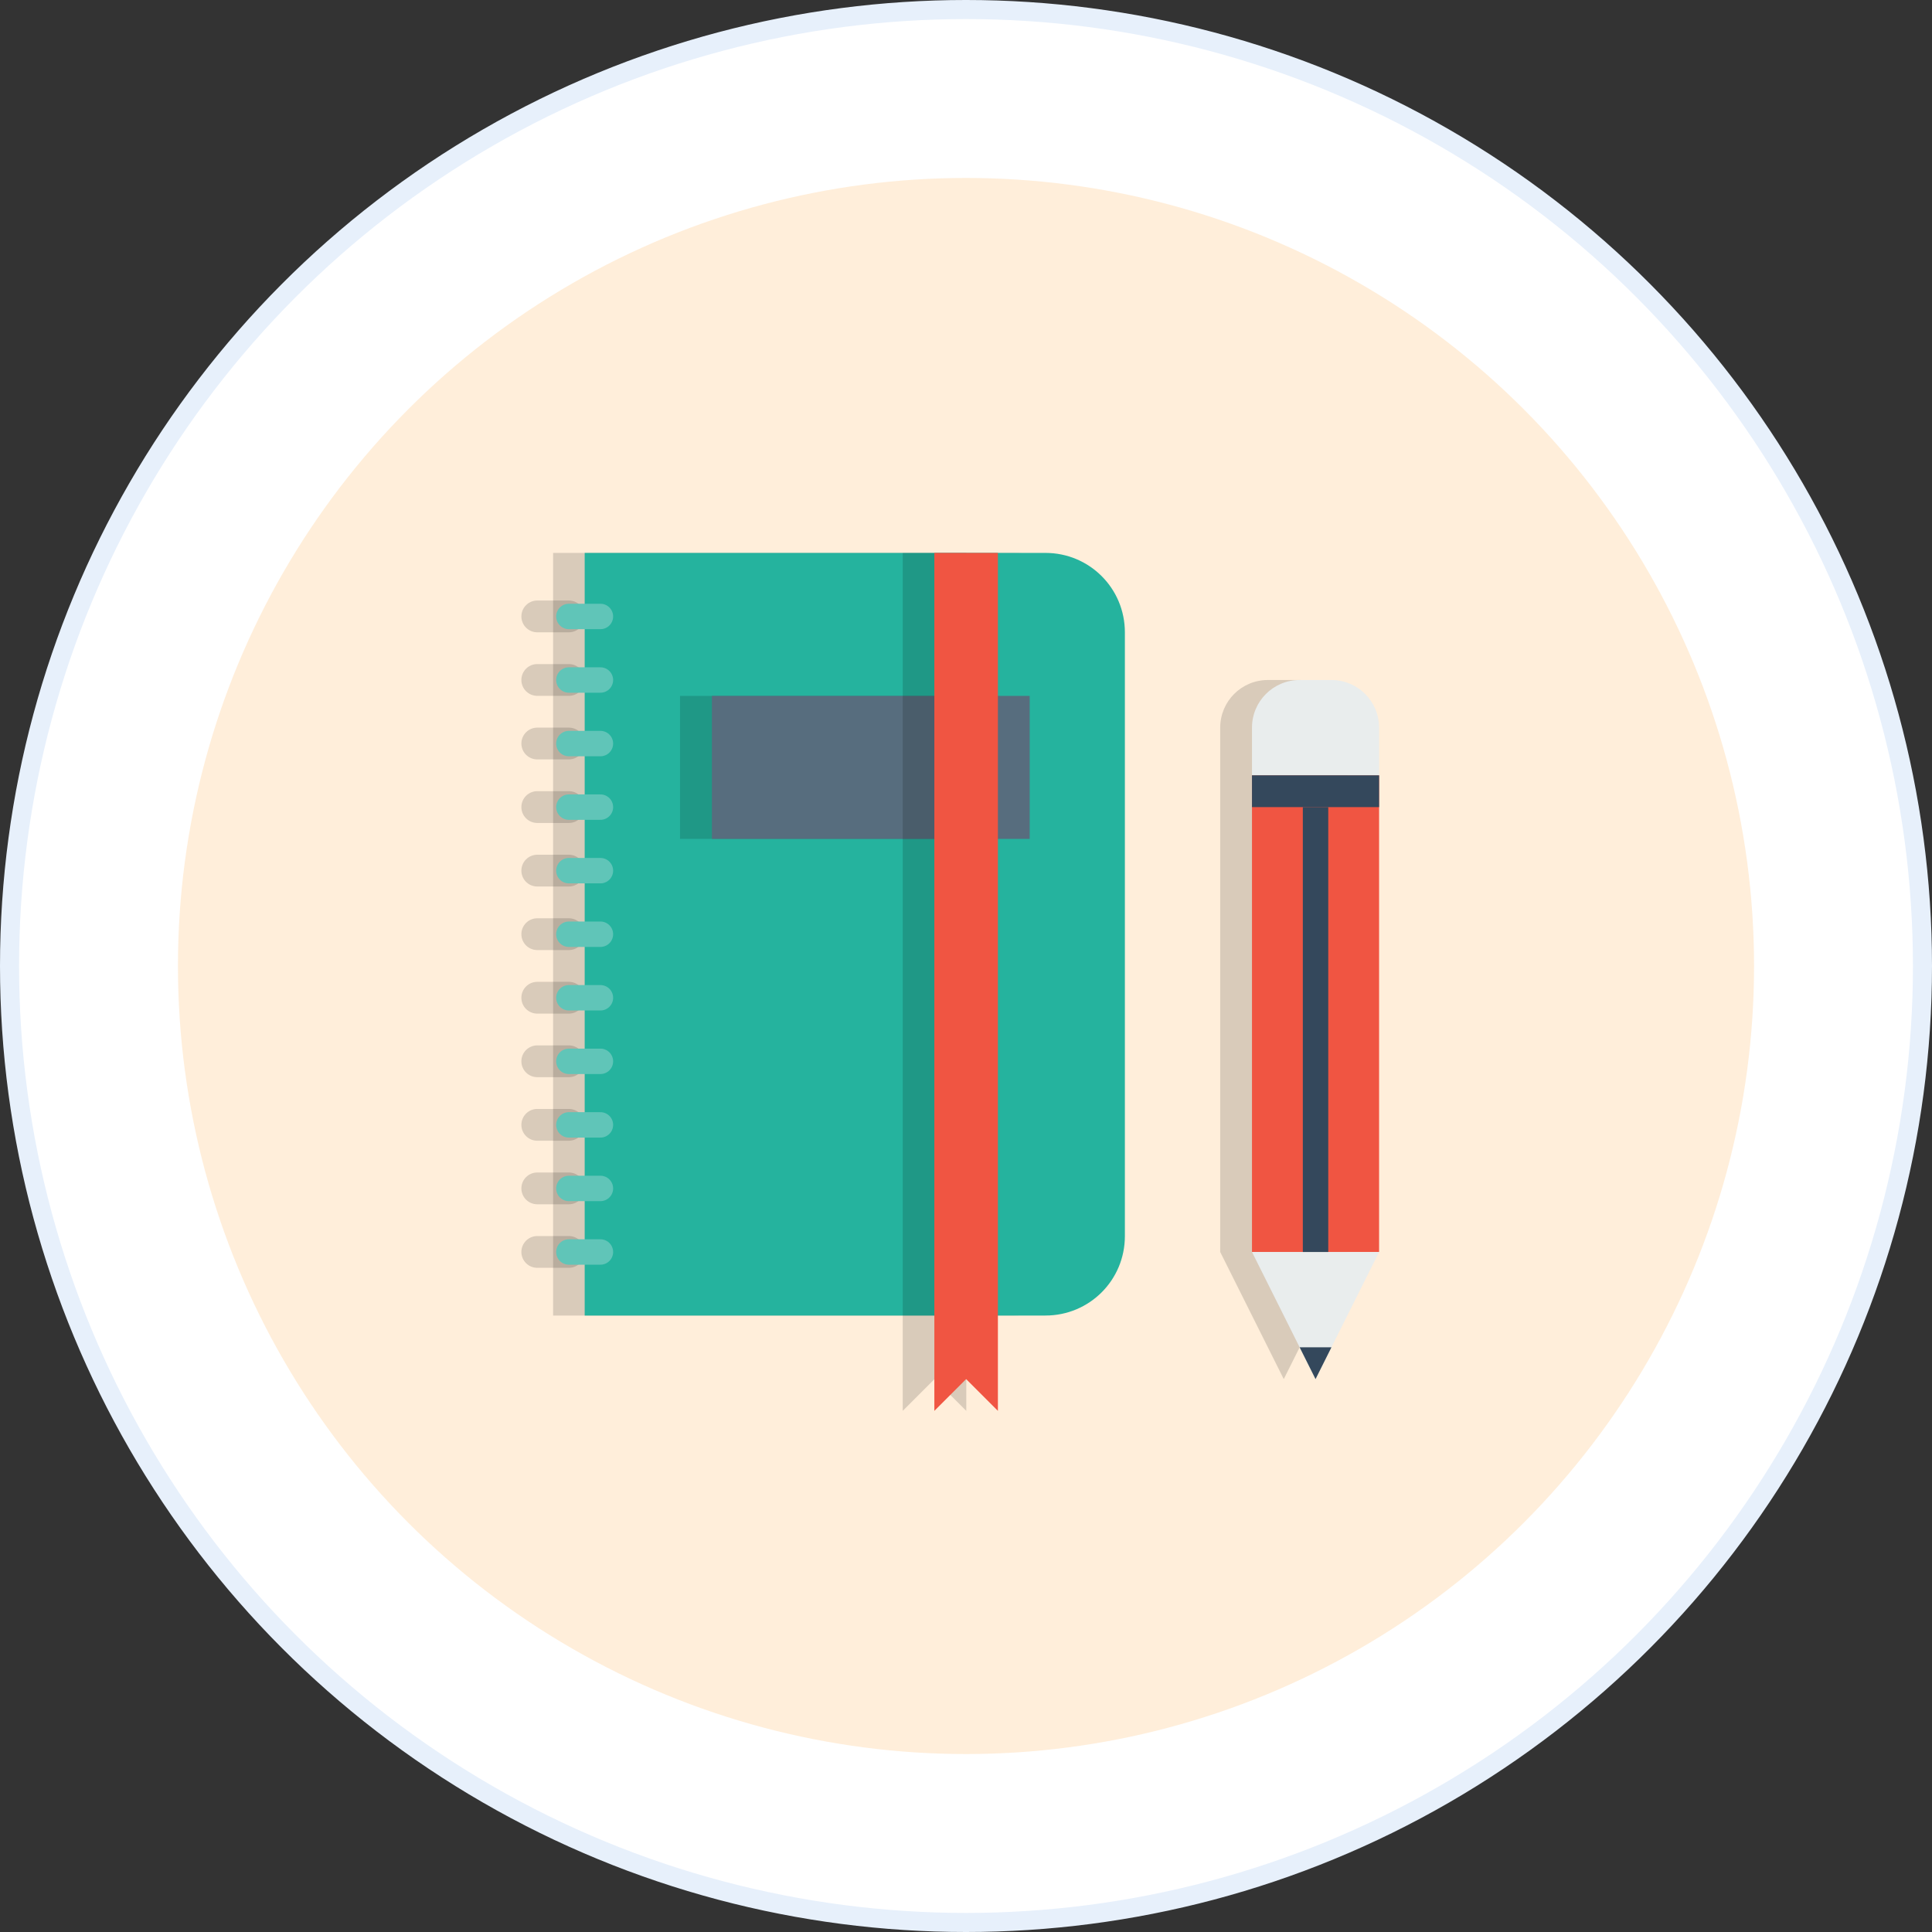
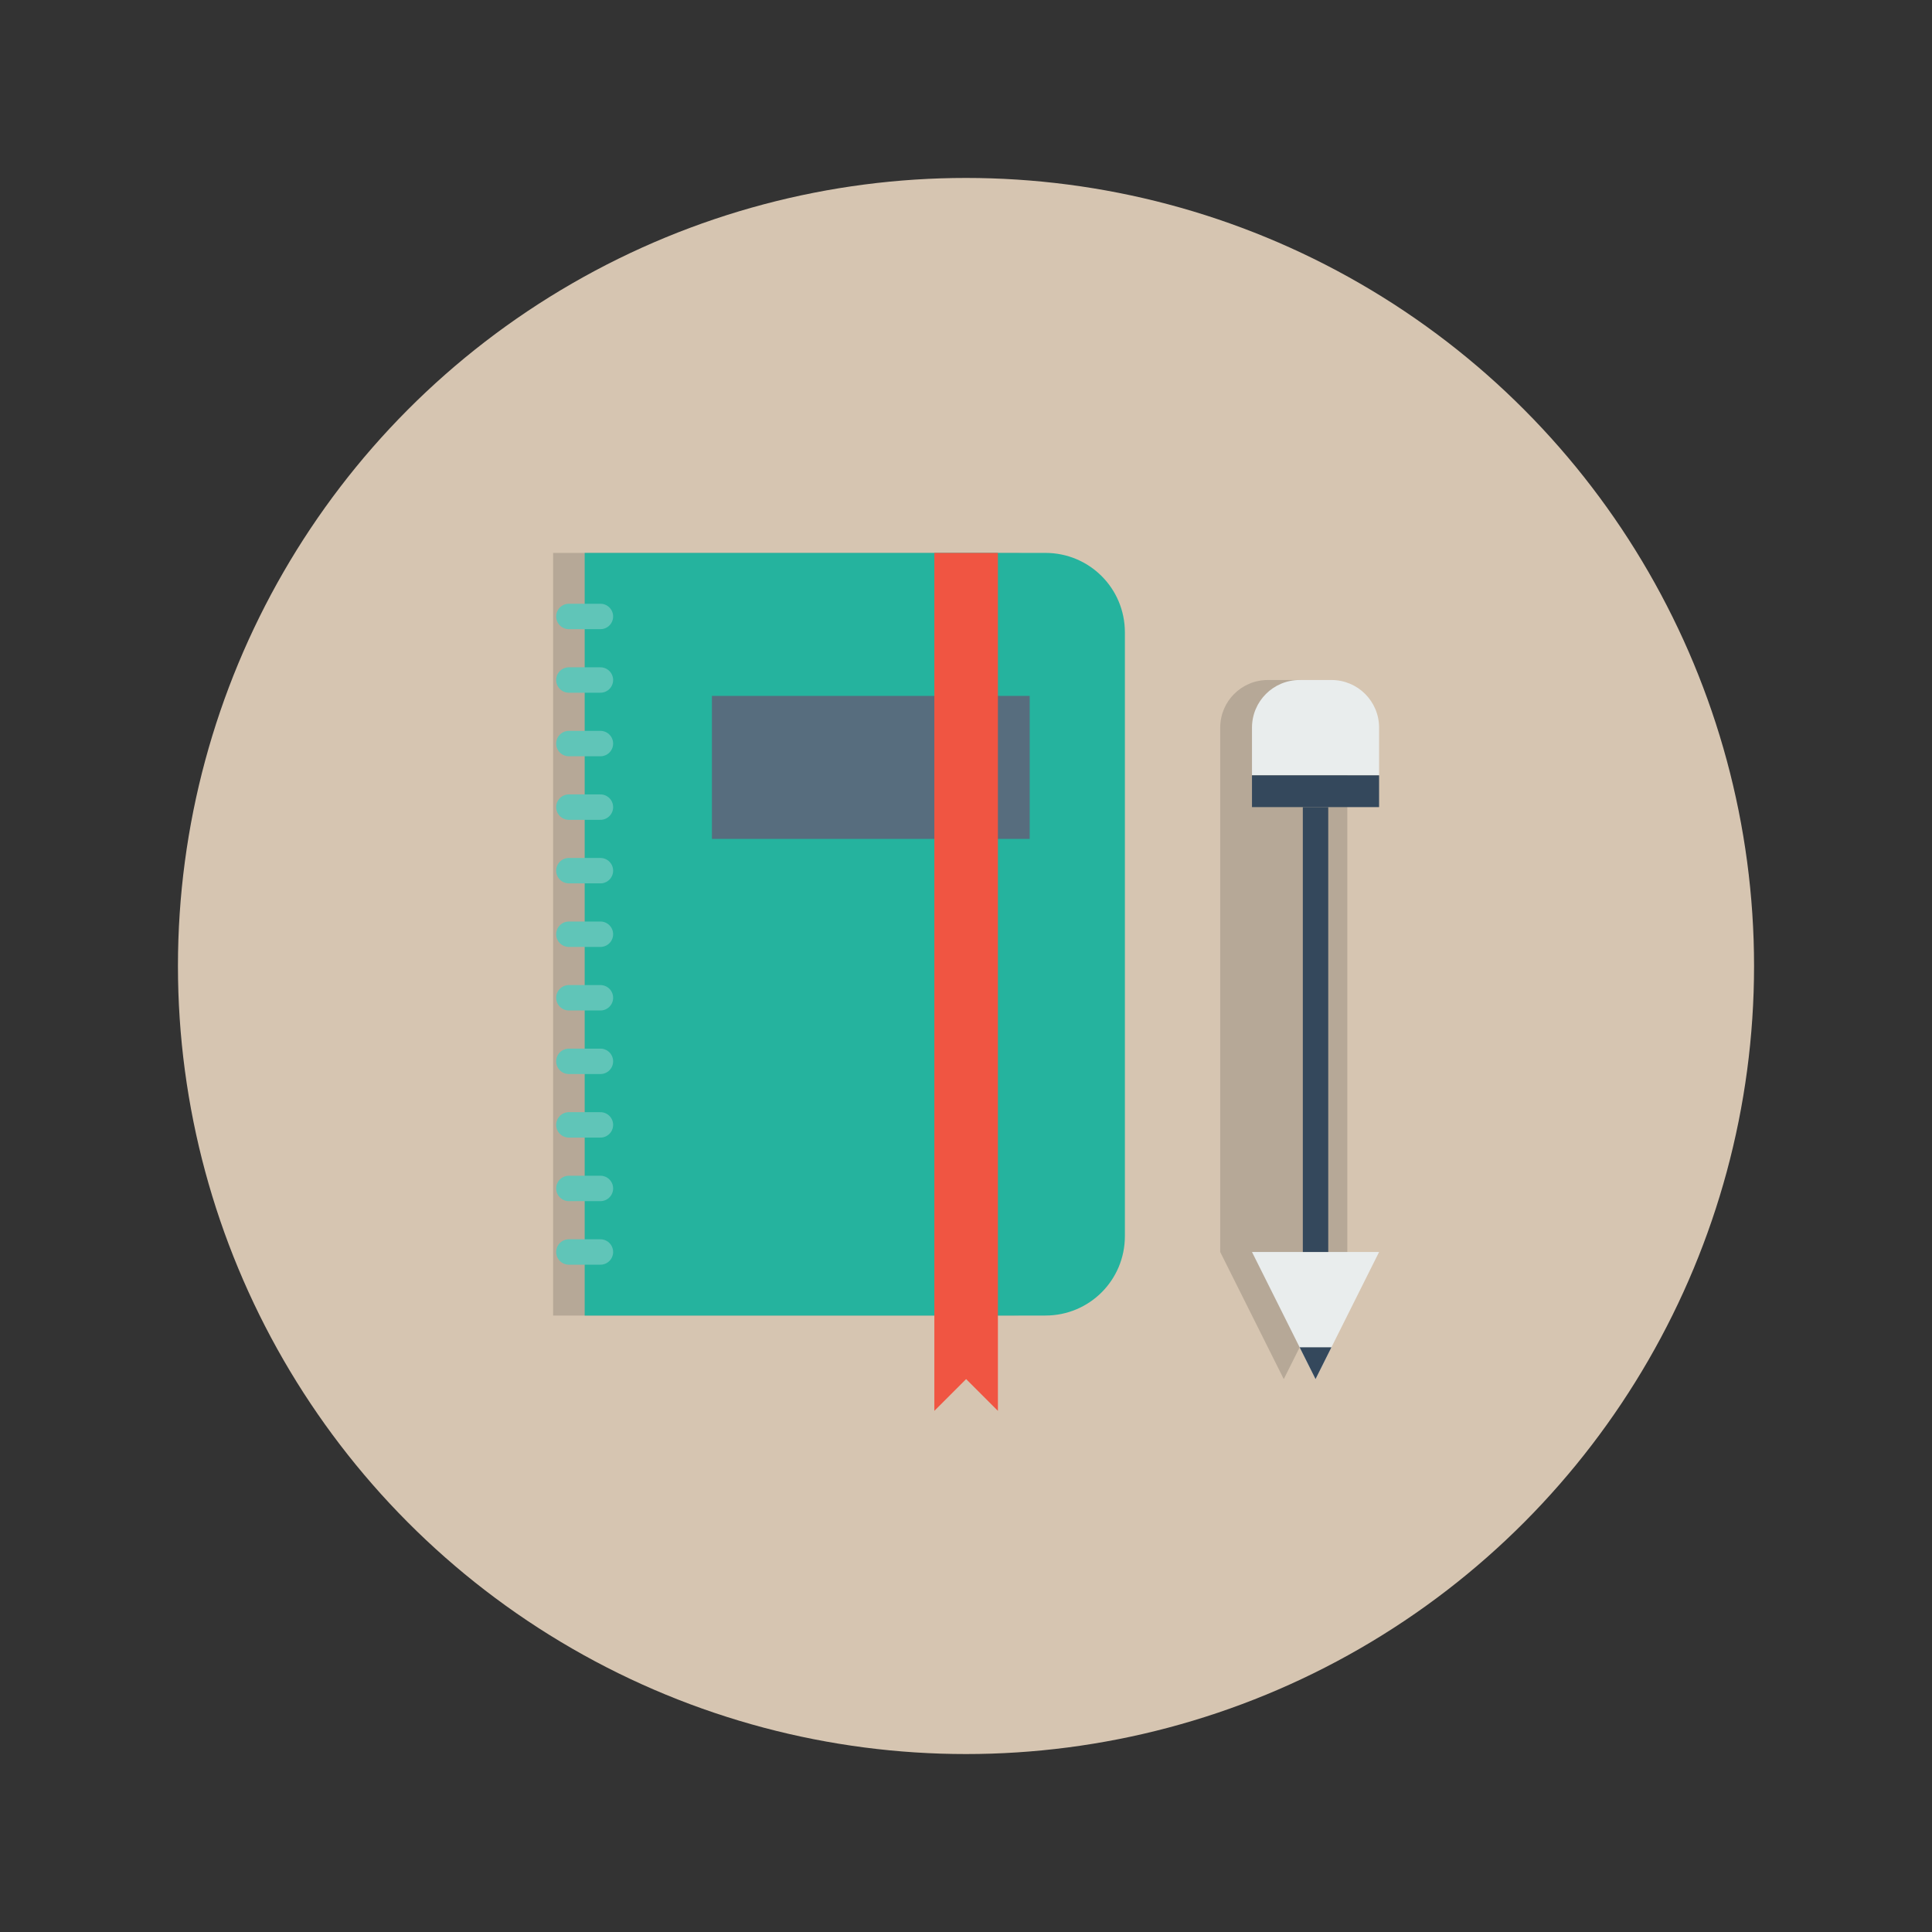
<svg xmlns="http://www.w3.org/2000/svg" width="152" height="152" viewBox="0 0 152 152" fill="none">
  <rect x="0" y="0" width="152" height="152" fill="#333333" stroke="none" />
-   <circle cx="76" cy="76" r="75.25" fill="white" stroke="#E7F0FB" stroke-width="1.5" />
  <circle opacity="0.8" cx="76" cy="76" r="62" fill="#FFE9D0" />
-   <path opacity="0.15" fill-rule="evenodd" clip-rule="evenodd" d="M42.27 47.246C41.938 47.246 41.62 47.378 41.386 47.612C41.151 47.847 41.02 48.165 41.02 48.496C41.02 48.828 41.151 49.146 41.386 49.38C41.62 49.615 41.938 49.746 42.27 49.746H44.752C45.084 49.746 45.401 49.615 45.636 49.38C45.87 49.146 46.002 48.828 46.002 48.496C46.002 48.165 45.87 47.847 45.636 47.612C45.401 47.378 45.084 47.246 44.752 47.246H42.27ZM42.27 52.246C41.938 52.246 41.62 52.378 41.386 52.612C41.151 52.847 41.02 53.165 41.02 53.496C41.02 53.828 41.151 54.146 41.386 54.38C41.62 54.615 41.938 54.746 42.27 54.746H44.752C45.084 54.746 45.401 54.615 45.636 54.38C45.87 54.146 46.002 53.828 46.002 53.496C46.002 53.165 45.87 52.847 45.636 52.612C45.401 52.378 45.084 52.246 44.752 52.246H42.27ZM42.27 57.246C41.938 57.246 41.62 57.378 41.386 57.612C41.151 57.847 41.02 58.165 41.02 58.496C41.02 58.828 41.151 59.146 41.386 59.38C41.62 59.615 41.938 59.746 42.27 59.746H44.752C45.084 59.746 45.401 59.615 45.636 59.38C45.87 59.146 46.002 58.828 46.002 58.496C46.002 58.165 45.87 57.847 45.636 57.612C45.401 57.378 45.084 57.246 44.752 57.246H42.27ZM42.27 62.246C41.938 62.246 41.62 62.378 41.386 62.612C41.151 62.847 41.02 63.165 41.02 63.496C41.02 63.828 41.151 64.146 41.386 64.38C41.62 64.615 41.938 64.746 42.27 64.746H44.752C45.084 64.746 45.401 64.615 45.636 64.38C45.87 64.146 46.002 63.828 46.002 63.496C46.002 63.165 45.87 62.847 45.636 62.612C45.401 62.378 45.084 62.246 44.752 62.246H42.27ZM42.27 67.246C41.938 67.246 41.62 67.378 41.386 67.612C41.151 67.847 41.02 68.165 41.02 68.496C41.02 68.828 41.151 69.146 41.386 69.38C41.62 69.615 41.938 69.746 42.27 69.746H44.752C45.084 69.746 45.401 69.615 45.636 69.38C45.87 69.146 46.002 68.828 46.002 68.496C46.002 68.165 45.87 67.847 45.636 67.612C45.401 67.378 45.084 67.246 44.752 67.246H42.27ZM42.27 72.246C41.938 72.246 41.62 72.378 41.386 72.612C41.151 72.847 41.02 73.165 41.02 73.496C41.02 73.828 41.151 74.146 41.386 74.38C41.62 74.615 41.938 74.746 42.27 74.746H44.752C45.084 74.746 45.401 74.615 45.636 74.38C45.87 74.146 46.002 73.828 46.002 73.496C46.002 73.165 45.87 72.847 45.636 72.612C45.401 72.378 45.084 72.246 44.752 72.246H42.27ZM42.27 77.246C41.938 77.246 41.62 77.378 41.386 77.612C41.151 77.847 41.02 78.165 41.02 78.496C41.02 78.828 41.151 79.146 41.386 79.38C41.62 79.615 41.938 79.746 42.27 79.746H44.752C45.084 79.746 45.401 79.615 45.636 79.38C45.87 79.146 46.002 78.828 46.002 78.496C46.002 78.165 45.87 77.847 45.636 77.612C45.401 77.378 45.084 77.246 44.752 77.246H42.27ZM42.27 82.246C41.938 82.246 41.62 82.378 41.386 82.612C41.151 82.847 41.02 83.165 41.02 83.496C41.02 83.828 41.151 84.146 41.386 84.38C41.62 84.615 41.938 84.746 42.27 84.746H44.752C45.084 84.746 45.401 84.615 45.636 84.38C45.87 84.146 46.002 83.828 46.002 83.496C46.002 83.165 45.87 82.847 45.636 82.612C45.401 82.378 45.084 82.246 44.752 82.246H42.27ZM42.27 87.246C41.938 87.246 41.62 87.378 41.386 87.612C41.151 87.847 41.02 88.165 41.02 88.496C41.02 88.828 41.151 89.146 41.386 89.38C41.62 89.615 41.938 89.746 42.27 89.746H44.752C45.084 89.746 45.401 89.615 45.636 89.38C45.87 89.146 46.002 88.828 46.002 88.496C46.002 88.165 45.87 87.847 45.636 87.612C45.401 87.378 45.084 87.246 44.752 87.246H42.27ZM42.27 92.246C41.938 92.246 41.62 92.378 41.386 92.612C41.151 92.847 41.02 93.165 41.02 93.496C41.02 93.828 41.151 94.146 41.386 94.38C41.62 94.615 41.938 94.746 42.27 94.746H44.752C45.084 94.746 45.401 94.615 45.636 94.38C45.87 94.146 46.002 93.828 46.002 93.496C46.002 93.165 45.87 92.847 45.636 92.612C45.401 92.378 45.084 92.246 44.752 92.246H42.27ZM42.27 97.246C41.938 97.246 41.62 97.378 41.386 97.612C41.151 97.847 41.02 98.165 41.02 98.496C41.02 98.828 41.151 99.146 41.386 99.38C41.62 99.615 41.938 99.746 42.27 99.746H44.752C45.084 99.746 45.401 99.615 45.636 99.38C45.87 99.146 46.002 98.828 46.002 98.496C46.002 98.165 45.87 97.847 45.636 97.612C45.401 97.378 45.084 97.246 44.752 97.246H42.27Z" fill="black" />
  <path opacity="0.15" d="M70.536 43.5H79.763C83.226 43.5 86.013 46.288 86.013 49.75V97.25C86.013 100.713 83.226 103.5 79.763 103.5H43.516V43.5H62.591H70.536Z" fill="black" />
  <path d="M73.022 43.5H82.25C85.713 43.5 88.5 46.288 88.5 49.75V97.25C88.5 100.713 85.713 103.5 82.25 103.5H46V43.5H65.075H73.022Z" fill="#25B39E" />
  <path d="M44.756 48.5H47.238M44.756 53.5H47.238M44.756 58.5H47.238M44.756 63.5H47.238M44.756 68.5H47.238M44.756 73.5H47.238M44.756 78.5H47.238M44.756 83.5H47.238M44.756 88.5H47.238M44.756 93.5H47.238M44.756 98.5H47.238" stroke="#60C5B8" stroke-width="2" stroke-linecap="round" stroke-linejoin="round" />
  <path opacity="0.15" d="M99.75 53.5C97.672 53.5 96 55.175 96 57.25V98.5L99.75 106L101 108.5L102.25 106L106 98.5V57.25C106 55.175 104.328 53.5 102.25 53.5H99.75Z" fill="black" />
-   <path d="M98.5 61H108.5V98.5H98.5V61Z" fill="#F05542" />
  <path d="M98.5 98.5H108.5L103.5 108.5L98.5 98.5ZM98.5 61V57.25C98.5 55.175 100.173 53.5 102.25 53.5H104.75C106.828 53.5 108.5 55.175 108.5 57.25V61H98.5Z" fill="#E9EDED" />
  <path d="M103.5 98.5V63.5" stroke="#34485C" stroke-width="2" />
  <path d="M102.25 106L103.5 108.5L104.75 106H102.25ZM98.5 61H108.5V63.5H98.5V61Z" fill="#34485C" />
-   <path opacity="0.15" d="M53.5 54.75H78.5V66H53.5V54.75Z" fill="black" />
  <path d="M56.01 54.75H81.01V66H56.01V54.75Z" fill="#576D7E" />
-   <path opacity="0.15" d="M71.023 43.5H76.023V111L73.523 108.5L71.023 111V43.5Z" fill="black" />
  <path d="M73.51 43.5H78.51V111L76.01 108.5L73.51 111V43.5Z" fill="#F05542" />
</svg>